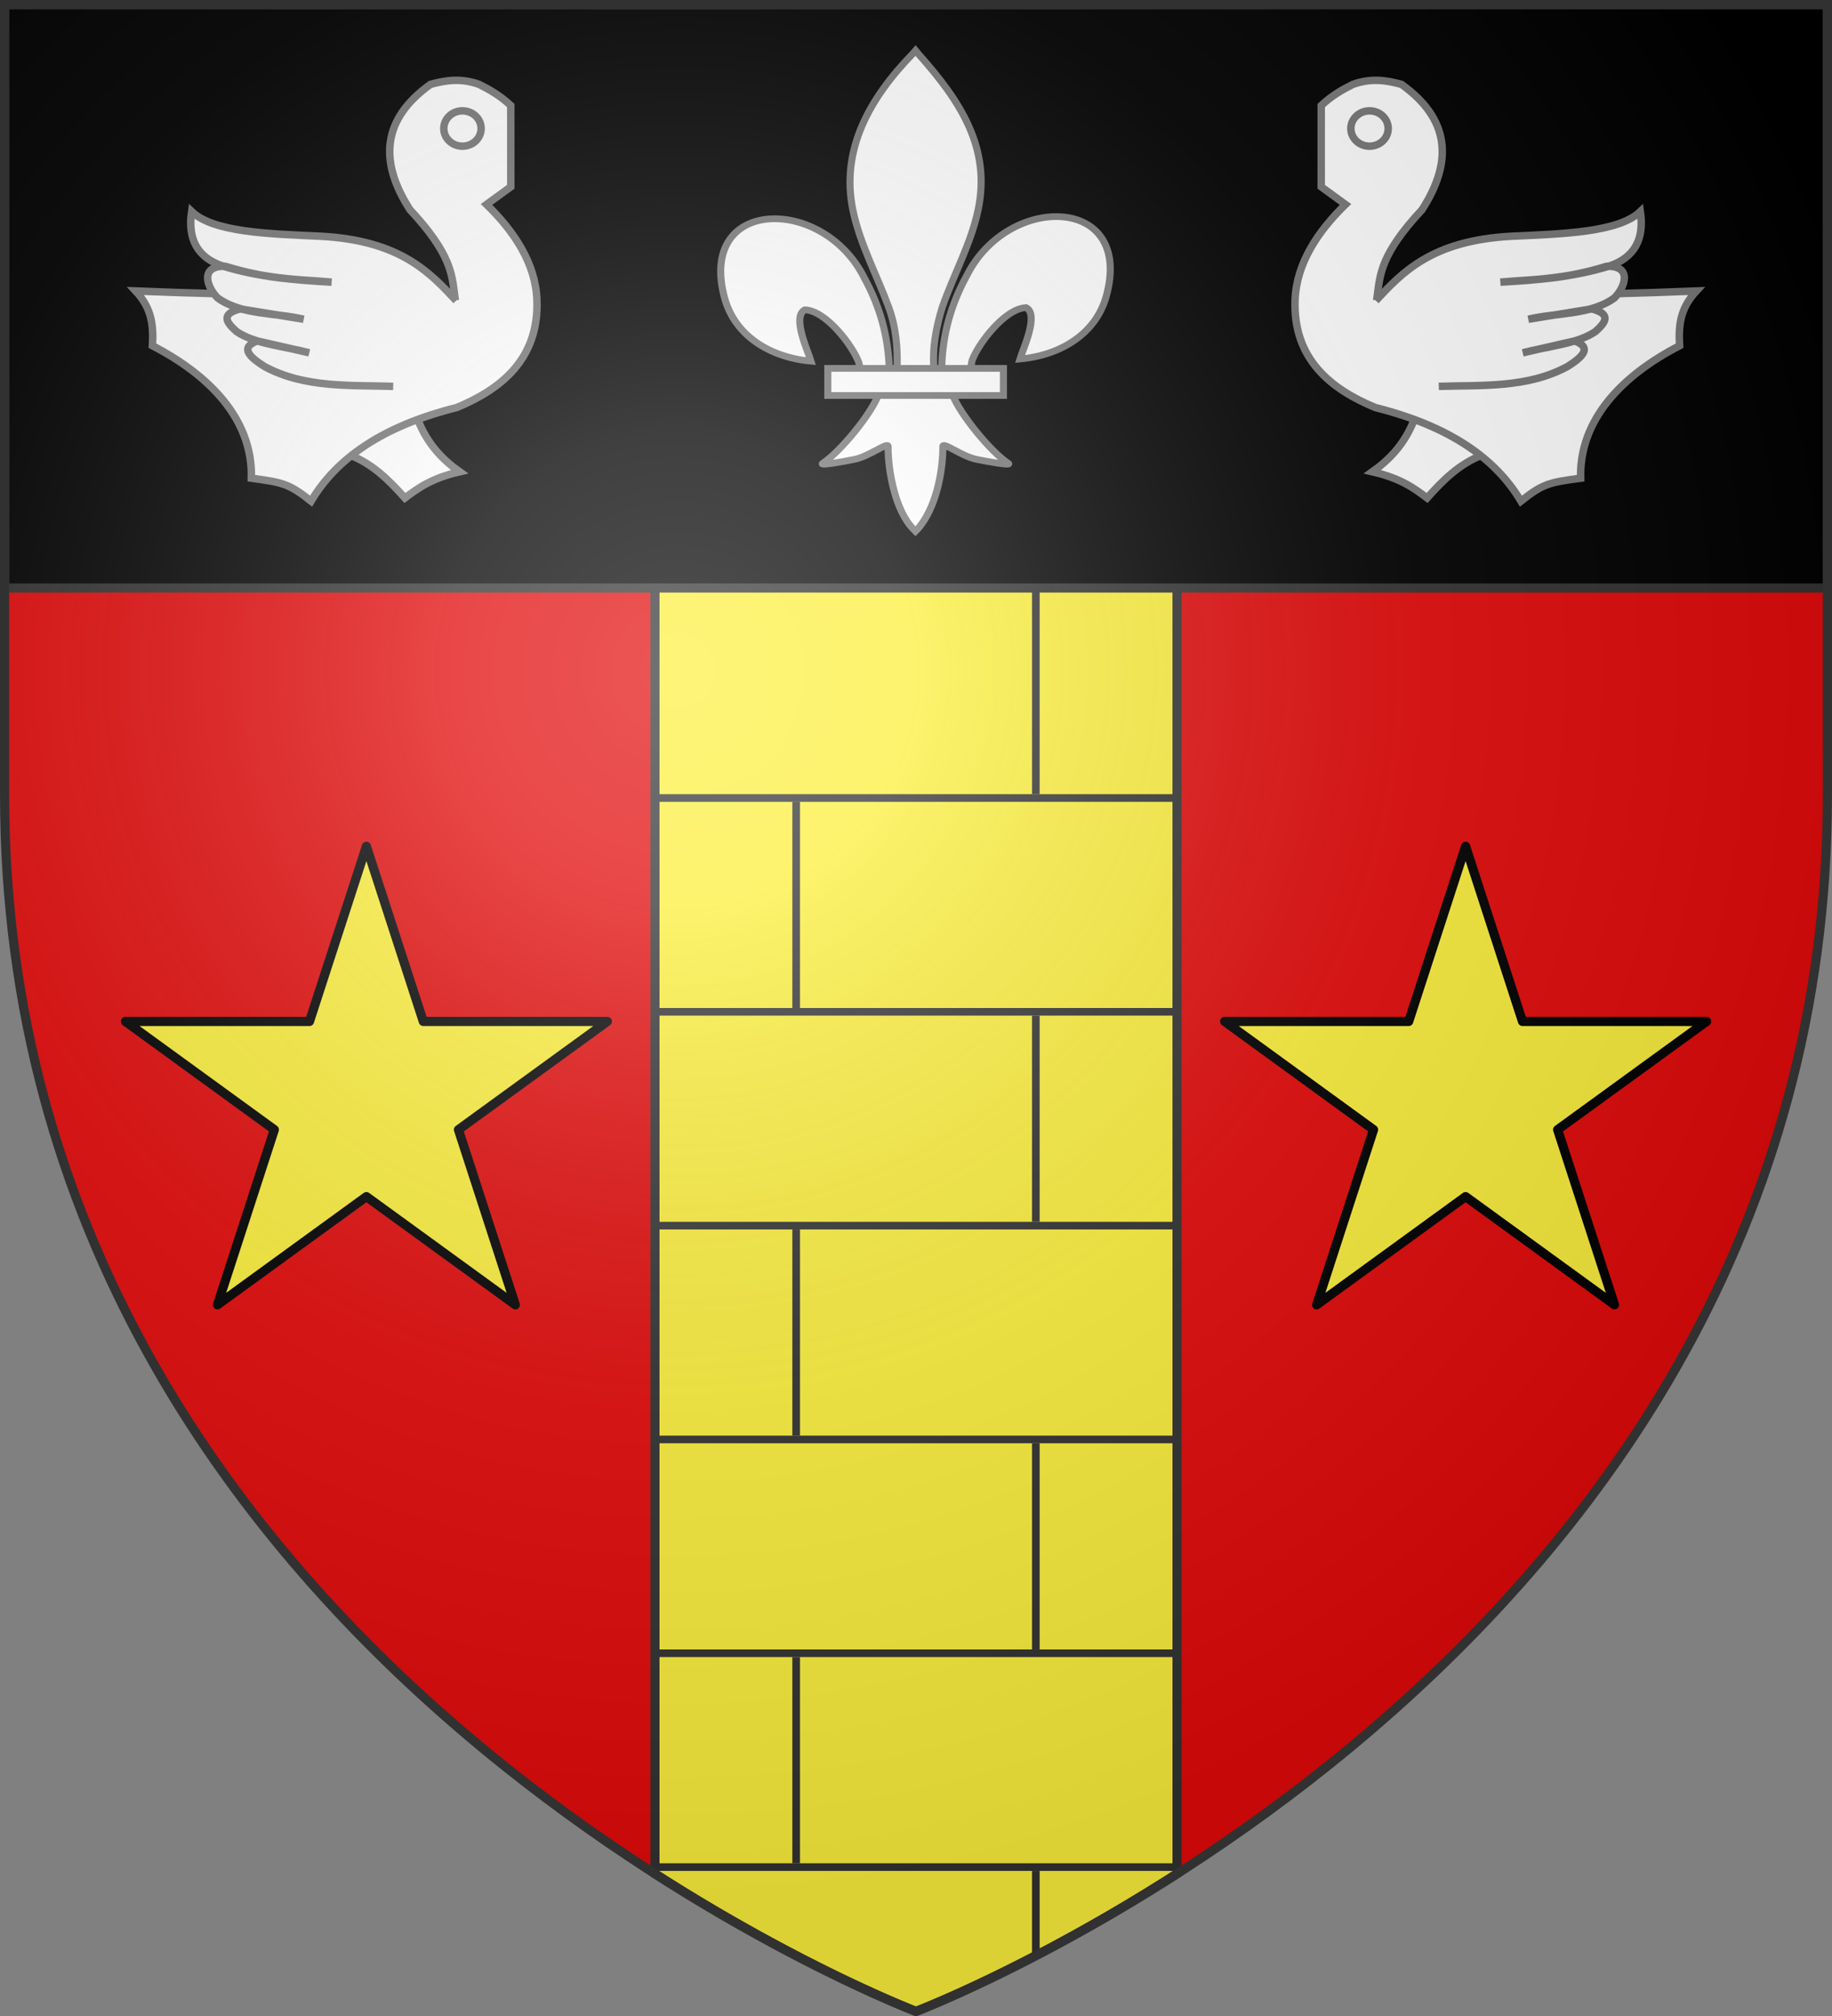
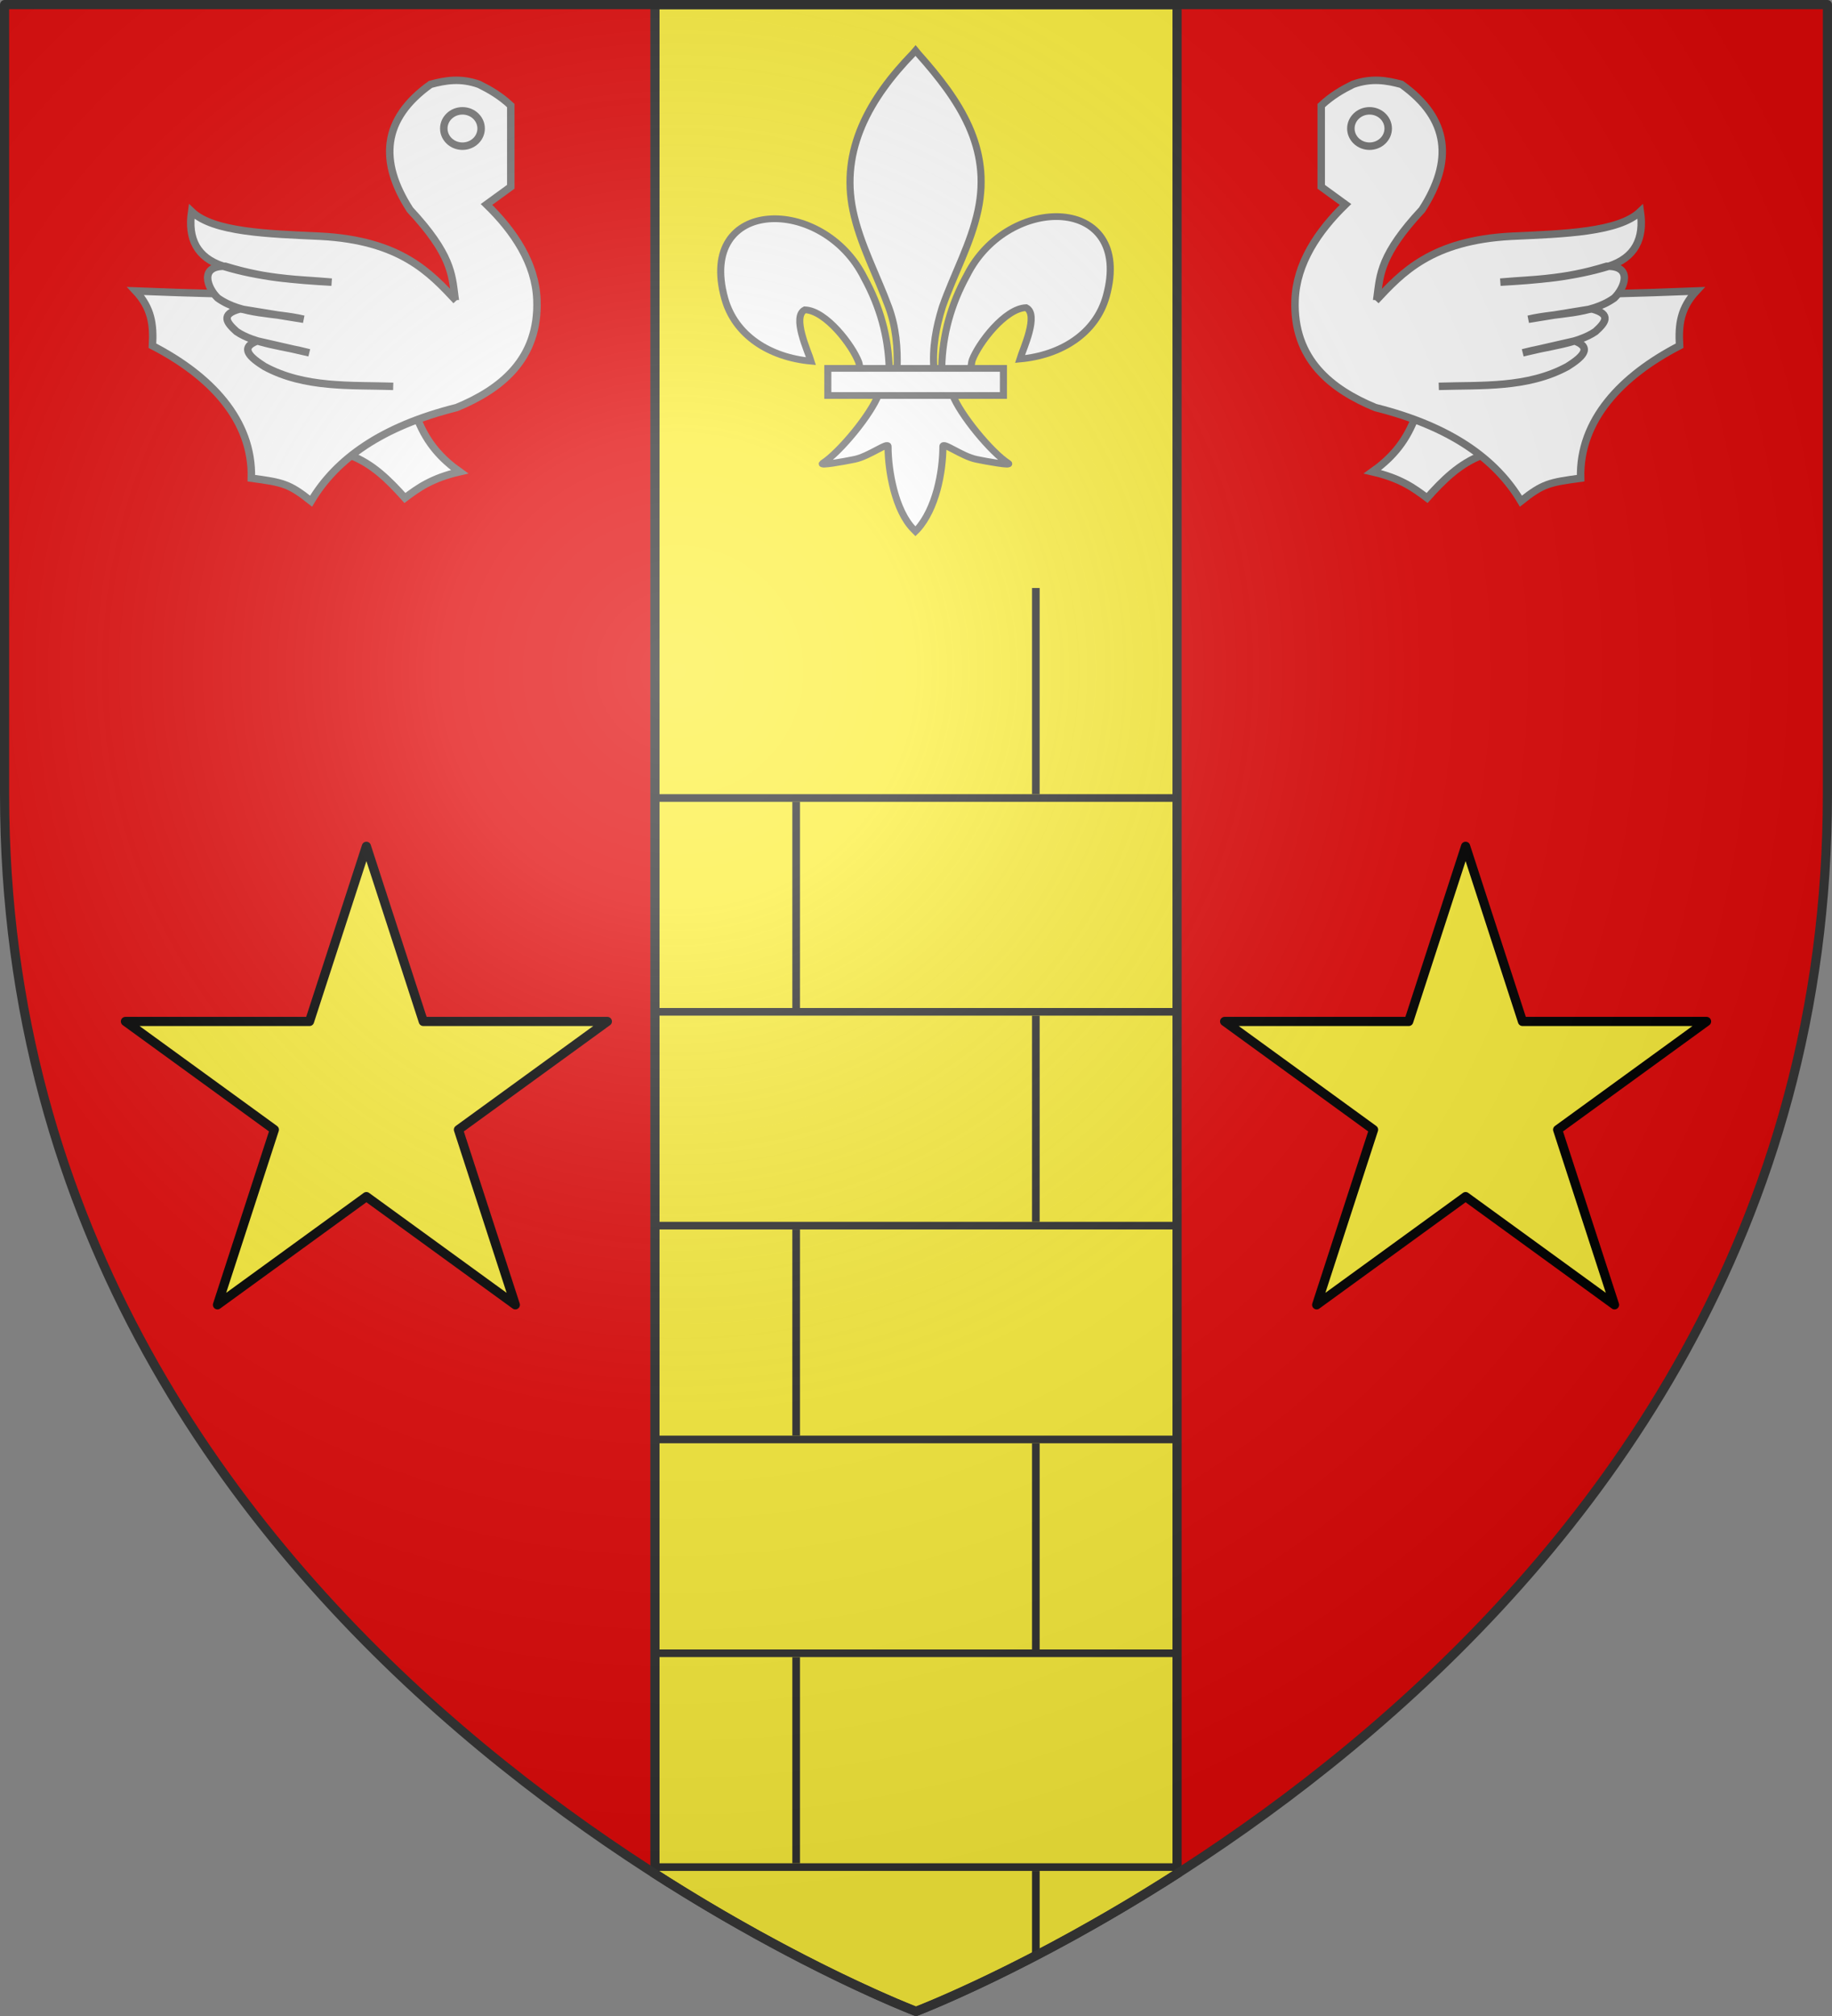
<svg xmlns="http://www.w3.org/2000/svg" xmlns:ns1="http://sodipodi.sourceforge.net/DTD/sodipodi-0.dtd" xmlns:ns2="http://www.inkscape.org/namespaces/inkscape" xmlns:xlink="http://www.w3.org/1999/xlink" height="660" width="600" version="1.0" id="svg2" ns1:version="0.32" ns2:version="0.46" ns1:docname="Blason_Dom-le-Mesnil-A.svg" ns1:docbase="D:\Mes documents\Renaud-Notre Lapin" ns2:export-filename="/Users/olivier/Desktop/Blason Rouge/Blason_Vide_3D.png" ns2:export-xdpi="144" ns2:export-ydpi="144" ns2:output_extension="org.inkscape.output.svg.inkscape">
  <rect width="100%" height="100%" fill="#808080" stroke="none" />
  <ns1:namedview ns2:window-height="977" ns2:window-width="1280" ns2:pageshadow="2" ns2:pageopacity="0.0" guidetolerance="10.0" gridtolerance="10.0" objecttolerance="10.0" borderopacity="1.0" bordercolor="#666666" pagecolor="#ffffff" id="base" showgrid="false" height="660px" ns2:zoom="1.1863631" ns2:cx="299.99999" ns2:cy="330.00014" ns2:window-x="0" ns2:window-y="20" ns2:current-layer="layer4" ns2:object-nodes="true" />
  <desc id="desc4">Flag of Canton of Valais (Wallis)</desc>
  <defs id="defs6">
    <linearGradient id="linearGradient2893">
      <stop style="stop-color:white;stop-opacity:0.314;" offset="0" id="stop2895" />
      <stop id="stop2897" offset="0.19" style="stop-color:white;stop-opacity:0.251;" />
      <stop style="stop-color:#6b6b6b;stop-opacity:0.125;" offset="0.6" id="stop2901" />
      <stop style="stop-color:black;stop-opacity:0.125;" offset="1" id="stop2899" />
    </linearGradient>
    <radialGradient ns2:collect="always" xlink:href="#linearGradient2893" id="radialGradient3163" gradientUnits="userSpaceOnUse" gradientTransform="matrix(1.353,0,0,1.349,-77.629,-85.747)" cx="221.445" cy="226.331" fx="221.445" fy="226.331" r="300" />
    <g id="f">
      <rect id="rect1964" style="fill:#28166f" y="-30" x="-50" height="60" width="100" />
      <g id="g1966" style="fill:#ffffff" transform="translate(0,-20)">
        <path id="path1968" d="M -1.212,27.818 C -1.212,22.175 -2.091,20.471 -4.542,13.98 C -5.709,10.888 -5.024,7.103 -2.858,3.601 C -2.082,2.346 -1.114,1.214 0,0 C 1.114,1.214 2.082,2.346 2.858,3.601 C 5.024,7.103 5.709,10.888 4.542,13.98 C 2.091,20.471 1.212,22.175 1.212,27.818 L -1.212,27.818 z" />
        <path id="rwi" d="M 2.922,27.672 C 2.922,21.721 5.239,17.829 8.501,16.66 C 9.949,16.141 11.808,16.387 13.519,18.107 C 15.638,20.236 16.255,26.1 10.036,27.228 C 10.694,26.272 10.655,24.147 9.322,23.441 C 8.331,22.916 7.209,23.188 6.646,23.564 C 5.822,24.116 4.917,25.67 4.967,27.672 L 2.922,27.672 z" />
        <path id="path1971" d="M 1.777,30.183 C 1.79,32.191 2.795,33.518 4.516,34.257 C 4.295,34.955 3.257,36.378 1.831,36.281 C 1.55,37.787 1.282,38.632 0,40 C -1.282,38.632 -1.55,37.787 -1.831,36.281 C -3.257,36.378 -4.295,34.955 -4.516,34.257 C -2.795,33.518 -1.79,32.191 -1.777,30.183 L 1.777,30.183 z" />
        <use xlink:href="#rwi" height="400" width="800" y="0" x="0" id="use1973" transform="scale(-1,1)" />
        <rect id="rect1975" y="27.331" x="-7.923" height="3.218" width="15.846" />
      </g>
    </g>
    <g id="s">
      <g id="c">
        <path id="t" d="M 0,0 L 0,1 L 0.5,1 L 0,0 z" transform="matrix(0.951,0.309,-0.309,0.951,0,-1)" />
        <use xlink:href="#t" transform="scale(-1,1)" id="use2144" x="0" y="0" width="810" height="540" />
      </g>
      <g id="a">
        <use xlink:href="#c" transform="matrix(0.309,0.951,-0.951,0.309,0,0)" id="use2147" x="0" y="0" width="810" height="540" />
        <use xlink:href="#c" transform="matrix(-0.809,0.588,-0.588,-0.809,0,0)" id="use2149" x="0" y="0" width="810" height="540" />
      </g>
      <use xlink:href="#a" transform="scale(-1,1)" id="use2151" x="0" y="0" width="810" height="540" />
    </g>
    <g id="s-4">
      <g id="c-6">
        <path transform="matrix(0.951,0.309,-0.309,0.951,0,-1)" d="M 0,0 L 0,1 L 0.5,1 L 0,0 z" id="t-0" />
        <use height="540" width="810" y="0" x="0" id="use2144-7" transform="scale(-1,1)" xlink:href="#t-0" />
      </g>
      <g id="a-1">
        <use height="540" width="810" y="0" x="0" id="use2147-7" transform="matrix(0.309,0.951,-0.951,0.309,0,0)" xlink:href="#c-6" />
        <use height="540" width="810" y="0" x="0" id="use2149-7" transform="matrix(-0.809,0.588,-0.588,-0.809,0,0)" xlink:href="#c-6" />
      </g>
      <use height="540" width="810" y="0" x="0" id="use2151-7" transform="scale(-1,1)" xlink:href="#a-1" />
    </g>
    <pattern id="pattern4124" patternTransform="translate(-328.318,-112.593)" height="199.71" width="178.168" patternUnits="userSpaceOnUse">
      <g id="g4119" transform="matrix(0.806,0,0,0.77,264.813,86.782)">
        <path ns2:tile-y0="-111.58328" ns2:tile-x0="-325.61408" ns2:tile-h="127.72503" ns2:tile-w="108.61065" ns2:tile-cy="-47.720769" ns2:tile-cx="-271.30875" d="M -267.374,-6.853 L -272.223,16.977 L -277.071,-6.853 L -277.071,-26.381 L -277.071,-51.594 L -302.284,-51.594 L -302.284,-37.048 L -311.982,-37.048 L -311.982,-51.594 L -326.528,-51.594 L -326.528,-61.291 L -311.982,-61.291 L -311.982,-75.837 L -302.284,-75.837 L -302.284,-61.291 L -277.071,-61.291 L -277.071,-86.504 L -291.617,-86.504 L -291.617,-96.202 L -277.071,-96.202 L -277.071,-110.748 L -267.374,-110.748 L -267.374,-96.202 L -252.828,-96.202 L -252.828,-86.504 L -267.374,-86.504 L -267.374,-61.291 L -242.161,-61.291 L -242.161,-75.837 L -232.463,-75.837 L -232.463,-61.291 L -217.917,-61.291 L -217.917,-51.594 L -232.463,-51.594 L -232.463,-37.048 L -242.161,-37.048 L -242.161,-51.594 L -267.374,-51.594 L -267.374,-26.381 L -267.374,-6.853 z" id="path4262" ns1:nodetypes="cccccccccccccccccccccccccccccccccccccccc" style="fill:#fcef3c;fill-opacity:1;stroke:#000000;stroke-width:3.807;stroke-miterlimit:4;stroke-dasharray:none;stroke-opacity:1;display:inline" />
        <use id="use2607" xlink:href="#path4262" ns2:tiled-clone-of="#path4262" y="0" x="0" width="601.465" height="658.974" />
        <use id="use2613" transform="translate(108.611,127.725)" xlink:href="#path4262" ns2:tiled-clone-of="#path4262" y="0" x="0" width="601.465" height="658.974" />
      </g>
    </pattern>
    <g id="s-9">
      <g id="c-3">
        <path id="t-4" d="M 0,0 L 0,1 L 0.5,1 L 0,0 z" transform="matrix(0.951,0.309,-0.309,0.951,0,-1)" />
        <use xlink:href="#t-4" transform="scale(-1,1)" id="use2144-4" x="0" y="0" width="810" height="540" />
      </g>
      <g id="a-6">
        <use xlink:href="#c-3" transform="matrix(0.309,0.951,-0.951,0.309,0,0)" id="use2147-0" x="0" y="0" width="810" height="540" />
        <use xlink:href="#c-3" transform="matrix(-0.809,0.588,-0.588,-0.809,0,0)" id="use2149-6" x="0" y="0" width="810" height="540" />
      </g>
      <use xlink:href="#a-6" transform="scale(-1,1)" id="use2151-6" x="0" y="0" width="810" height="540" />
    </g>
    <g id="f-0">
      <rect width="100" height="60" x="-50" y="-30" style="fill:#28166f" id="rect1964-9" />
      <g transform="translate(0,-20)" style="fill:#ffffff" id="g1966-0">
-         <path d="M -1.212,27.818 C -1.212,22.175 -2.091,20.471 -4.542,13.98 C -5.709,10.888 -5.024,7.103 -2.858,3.601 C -2.082,2.346 -1.114,1.214 0,0 C 1.114,1.214 2.082,2.346 2.858,3.601 C 5.024,7.103 5.709,10.888 4.542,13.98 C 2.091,20.471 1.212,22.175 1.212,27.818 L -1.212,27.818 z" id="path1968-0" />
        <path d="M 2.922,27.672 C 2.922,21.721 5.239,17.829 8.501,16.66 C 9.949,16.141 11.808,16.387 13.519,18.107 C 15.638,20.236 16.255,26.1 10.036,27.228 C 10.694,26.272 10.655,24.147 9.322,23.441 C 8.331,22.916 7.209,23.188 6.646,23.564 C 5.822,24.116 4.917,25.67 4.967,27.672 L 2.922,27.672 z" id="rwi-6" />
        <path d="M 1.777,30.183 C 1.79,32.191 2.795,33.518 4.516,34.257 C 4.295,34.955 3.257,36.378 1.831,36.281 C 1.55,37.787 1.282,38.632 0,40 C -1.282,38.632 -1.55,37.787 -1.831,36.281 C -3.257,36.378 -4.295,34.955 -4.516,34.257 C -2.795,33.518 -1.79,32.191 -1.777,30.183 L 1.777,30.183 z" id="path1971-1" />
        <use transform="scale(-1,1)" id="use1973-3" x="0" y="0" width="800" height="400" xlink:href="#rwi-6" />
        <rect width="15.846" height="3.218" x="-7.923" y="27.331" id="rect1975-8" />
      </g>
    </g>
    <g id="s-4-8">
      <g id="c-6-6">
        <path id="t-0-0" d="M 0,0 L 0,1 L 0.5,1 L 0,0 z" transform="matrix(0.951,0.309,-0.309,0.951,0,-1)" />
        <use xlink:href="#t-0-0" transform="scale(-1,1)" id="use2144-7-2" x="0" y="0" width="810" height="540" />
      </g>
      <g id="a-1-4">
        <use xlink:href="#c-6-6" transform="matrix(0.309,0.951,-0.951,0.309,0,0)" id="use2147-7-8" x="0" y="0" width="810" height="540" />
        <use xlink:href="#c-6-6" transform="matrix(-0.809,0.588,-0.588,-0.809,0,0)" id="use2149-7-6" x="0" y="0" width="810" height="540" />
      </g>
      <use xlink:href="#a-1-4" transform="scale(-1,1)" id="use2151-7-5" x="0" y="0" width="810" height="540" />
    </g>
    <g id="s-5">
      <g id="c-1">
        <path id="t-7" d="M 0,0 L 0,1 L 0.5,1 L 0,0 z" transform="matrix(0.951,0.309,-0.309,0.951,0,-1)" />
        <use xlink:href="#t-7" transform="scale(-1,1)" id="use2144-1" x="0" y="0" width="810" height="540" />
      </g>
      <g id="g14389">
        <use xlink:href="#c-1" transform="matrix(0.309,0.951,-0.951,0.309,0,0)" id="use2147-5" x="0" y="0" width="810" height="540" />
        <use xlink:href="#c-1" transform="matrix(-0.809,0.588,-0.588,-0.809,0,0)" id="use2149-2" x="0" y="0" width="810" height="540" />
      </g>
      <use xlink:href="#a-1" transform="scale(-1,1)" id="use14393" x="0" y="0" width="810" height="540" />
    </g>
  </defs>
  <g ns2:groupmode="layer" id="layer3" ns2:label="Fond écu" style="display:inline" transform="translate(0,1.0141142e-6)">
    <g id="g3714" transform="translate(212.95,-619.159)" />
    <g id="layer9" ns2:label="Fond d'écu" transform="translate(212.95,-619.159)">
      <g transform="matrix(2,0,0,2,-732.892,-1853.188)" ns2:label="Meubles" id="g2807" />
      <g transform="matrix(2,0,0,2,1696.976,-413.55)" ns2:label="Meubles" id="g4626" />
      <g id="g5271" ns2:label="Meubles" transform="matrix(2,0,0,2,-732.892,-453.188)" />
      <g id="g5273" ns2:label="Reflet final" transform="matrix(2,0,0,2,-732.892,-453.188)" />
      <g id="g5275" ns2:label="Contour final" transform="matrix(2,0,0,2,-732.892,-453.188)" />
    </g>
    <g id="layer6" ns2:label="Reflet final" transform="translate(212.95,-619.159)" />
    <g id="layer5" ns2:label="Contour final" transform="translate(212.95,-619.159)" />
    <path ns1:nodetypes="csccsc" d="M 300,658.5 C 300,658.5 598.5,545.145 598.5,260 L 598.5,1.5 L 1.5,1.5 L 1.5,260 C 1.5,545.145 300,658.5 300,658.5 z" style="fill:#e20909;fill-opacity:1;fill-rule:evenodd;stroke:none;stroke-width:3;stroke-linecap:round;stroke-linejoin:round;stroke-opacity:1" id="path3249" />
    <path style="opacity:1;fill:#fcef3c;fill-opacity:1;stroke:#313131;stroke-width:3;stroke-linecap:butt;stroke-linejoin:miter;stroke-miterlimit:4;stroke-dasharray:none;stroke-opacity:1" d="M 214.5 1.5 L 214.5 613.438 C 262.709 644.329 300 658.5 300 658.5 C 300 658.5 337.291 644.329 385.5 613.438 L 385.5 1.5 L 214.5 1.5 z " transform="translate(0,-1.0141142e-6)" id="rect3357" />
-     <path style="fill:#000000;fill-opacity:1;stroke:#313131;stroke-width:3;stroke-linecap:butt;stroke-linejoin:miter;stroke-miterlimit:4;stroke-opacity:1" d="M 1.5,1.5 L 598.5,1.5 L 598.5,192.5 L 1.5,192.5 L 1.5,1.5 z" id="rect3348" />
    <g transform="translate(212.95,-1319.159)" id="g3403" />
    <g transform="translate(212.95,-1319.159)" ns2:label="Fond d'écu" id="g3405">
      <g id="g3407" ns2:label="Meubles" transform="matrix(2,0,0,2,-732.892,-1853.188)" />
      <g id="g3409" ns2:label="Meubles" transform="matrix(2,0,0,2,1696.976,-413.55)" />
      <g transform="matrix(2,0,0,2,-732.892,-453.188)" ns2:label="Meubles" id="g3411" />
      <g transform="matrix(2,0,0,2,-732.892,-453.188)" ns2:label="Reflet final" id="g3413" />
      <g transform="matrix(2,0,0,2,-732.892,-453.188)" ns2:label="Contour final" id="g3415" />
    </g>
    <g transform="translate(212.95,-1319.159)" ns2:label="Reflet final" id="g3417" />
    <g transform="translate(212.95,-1319.159)" ns2:label="Contour final" id="g3419" />
    <g id="g3445" ns2:label="Meubles" transform="translate(0,-700)">
      <g transform="translate(-247.382,200.898)" id="g3447" />
      <g transform="translate(-247.382,200.898)" ns2:label="Fond d'écu" id="g3449">
        <g id="g3451" ns2:label="Meubles" transform="matrix(2,0,0,2,-732.892,-1853.188)" />
        <g id="g3453" ns2:label="Meubles" transform="matrix(2,0,0,2,1696.976,-413.55)" />
        <g transform="matrix(2,0,0,2,-732.892,-453.188)" ns2:label="Meubles" id="g3455" />
        <g transform="matrix(2,0,0,2,-732.892,-453.188)" ns2:label="Reflet final" id="g3457" />
        <g transform="matrix(2,0,0,2,-732.892,-453.188)" ns2:label="Contour final" id="g3459" />
      </g>
      <g transform="translate(-247.382,200.898)" ns2:label="Reflet final" id="g3461" />
      <g transform="translate(-247.382,200.898)" ns2:label="Contour final" id="g3463" />
      <g transform="translate(890.629,188.607)" ns2:label="Meubles" id="g3465" />
      <g transform="translate(2105.563,908.426)" ns2:label="Meubles" id="g3467" />
      <g id="g3469" ns2:label="Meubles" transform="translate(1520.792,892.423)" />
      <g id="g3471" ns2:label="Calque 1" transform="translate(895.317,580.155)" />
      <g transform="translate(590.318,631.997)" id="g3473" ns2:label="Calque 1">
        <g transform="matrix(0.501,0,0,0.501,19.979,-42.364)" ns2:label="Calque 1" id="g3475" />
      </g>
    </g>
    <g id="g10279" ns2:label="Meubles" transform="translate(-700,2.3923248e-5)" />
    <g transform="translate(912.95,-619.159)" id="g11042" />
    <g transform="translate(912.95,-619.159)" ns2:label="Fond d'écu" id="g11044">
      <g id="g11046" ns2:label="Meubles" transform="matrix(2,0,0,2,-732.892,-1853.188)" />
      <g id="g11048" ns2:label="Meubles" transform="matrix(2,0,0,2,1696.976,-413.55)" />
      <g transform="matrix(2,0,0,2,-732.892,-453.188)" ns2:label="Meubles" id="g11050" />
      <g transform="matrix(2,0,0,2,-732.892,-453.188)" ns2:label="Reflet final" id="g11052" />
      <g transform="matrix(2,0,0,2,-732.892,-453.188)" ns2:label="Contour final" id="g11054" />
    </g>
    <g transform="translate(912.95,-619.159)" ns2:label="Reflet final" id="g11056" />
    <g transform="translate(912.95,-619.159)" ns2:label="Contour final" id="g11058" />
    <g id="g11067" transform="translate(912.95,-1319.158)" />
    <g id="g11069" ns2:label="Fond d'écu" transform="translate(912.95,-1319.158)">
      <g transform="matrix(2,0,0,2,-732.892,-1853.188)" ns2:label="Meubles" id="g11071" />
      <g transform="matrix(2,0,0,2,1696.976,-413.55)" ns2:label="Meubles" id="g11073" />
      <g id="g11075" ns2:label="Meubles" transform="matrix(2,0,0,2,-732.892,-453.188)" />
      <g id="g11077" ns2:label="Reflet final" transform="matrix(2,0,0,2,-732.892,-453.188)" />
      <g id="g11079" ns2:label="Contour final" transform="matrix(2,0,0,2,-732.892,-453.188)" />
    </g>
    <g id="g11081" ns2:label="Reflet final" transform="translate(912.95,-1319.158)" />
    <g id="g11083" ns2:label="Contour final" transform="translate(912.95,-1319.158)" />
    <g transform="translate(700,-699.999)" ns2:label="Meubles" id="g11085">
      <g id="g11087" transform="translate(-247.382,200.898)" />
      <g id="g11089" ns2:label="Fond d'écu" transform="translate(-247.382,200.898)">
        <g transform="matrix(2,0,0,2,-732.892,-1853.188)" ns2:label="Meubles" id="g11091" />
        <g transform="matrix(2,0,0,2,1696.976,-413.55)" ns2:label="Meubles" id="g11093" />
        <g id="g11095" ns2:label="Meubles" transform="matrix(2,0,0,2,-732.892,-453.188)" />
        <g id="g11097" ns2:label="Reflet final" transform="matrix(2,0,0,2,-732.892,-453.188)" />
        <g id="g11099" ns2:label="Contour final" transform="matrix(2,0,0,2,-732.892,-453.188)" />
      </g>
      <g id="g11101" ns2:label="Reflet final" transform="translate(-247.382,200.898)" />
      <g id="g11103" ns2:label="Contour final" transform="translate(-247.382,200.898)" />
      <g id="g11105" ns2:label="Meubles" transform="translate(890.629,188.607)" />
      <g id="g11107" ns2:label="Meubles" transform="translate(2105.563,908.426)" />
      <g transform="translate(1520.792,892.423)" ns2:label="Meubles" id="g11109" />
      <g transform="translate(895.317,580.155)" ns2:label="Calque 1" id="g11111" />
      <g ns2:label="Calque 1" id="g11113" transform="translate(590.318,631.997)">
        <g id="g11115" ns2:label="Calque 1" transform="matrix(0.501,0,0,0.501,19.979,-42.364)" />
      </g>
    </g>
    <g transform="matrix(1.455,0,0,1.378,-239.068,-419.59)" id="g3371" ns2:label="Calque 1" />
    <g transform="translate(-53.995,-4.278)" ns2:label="Meubles" id="g12552" />
    <g id="g11121" transform="translate(452.618,200.898)" />
    <g id="g11123" ns2:label="Fond d'écu" transform="translate(452.618,200.898)">
      <g transform="matrix(2,0,0,2,-732.892,-1853.188)" ns2:label="Meubles" id="g11125" />
      <g transform="matrix(2,0,0,2,1696.976,-413.55)" ns2:label="Meubles" id="g11127" />
      <g id="g11129" ns2:label="Meubles" transform="matrix(2,0,0,2,-732.892,-453.188)" />
      <g id="g11131" ns2:label="Reflet final" transform="matrix(2,0,0,2,-732.892,-453.188)" />
      <g id="g11133" ns2:label="Contour final" transform="matrix(2,0,0,2,-732.892,-453.188)" />
    </g>
    <g id="g11135" ns2:label="Reflet final" transform="translate(452.618,200.898)" />
    <g id="g11137" ns2:label="Contour final" transform="translate(452.618,200.898)" />
    <g id="g11139" ns2:label="Meubles" transform="translate(1590.629,188.607)" />
    <g id="g11141" ns2:label="Meubles" transform="translate(2805.563,908.426)" />
    <g transform="translate(2220.792,892.423)" ns2:label="Meubles" id="g11143" />
    <g transform="translate(1595.317,580.156)" ns2:label="Calque 1" id="g11145" />
    <g ns2:label="Calque 1" id="g11147" transform="translate(1290.318,631.997)">
      <g id="g11149" ns2:label="Calque 1" transform="matrix(0.501,0,0,0.501,19.979,-42.364)" />
    </g>
    <path style="opacity:1;fill:#313131;fill-opacity:1;stroke:none;stroke-width:2.5;stroke-linecap:butt;stroke-linejoin:round;stroke-miterlimit:4;stroke-dasharray:none;stroke-opacity:1" d="M 340.5,192.5 L 338,192.5 L 338,260 L 340.5,260 L 340.5,192.5 z" id="path3308" />
    <path id="path3314" d="M 214.5,260 L 214.5,262.5 L 385.5,262.5 L 385.5,260 L 214.5,260 z" style="opacity:1;fill:#313131;fill-opacity:1;stroke:none;stroke-width:2.5;stroke-linecap:butt;stroke-linejoin:round;stroke-miterlimit:4;stroke-dasharray:none;stroke-opacity:1" />
    <use x="0" y="0" xlink:href="#path3314" id="use3316" transform="translate(0,70)" width="600" height="660" />
    <use x="0" y="0" xlink:href="#use3316" id="use3318" transform="translate(0,70)" width="600" height="660" />
    <use x="0" y="0" xlink:href="#use3318" id="use3320" transform="translate(0,70)" width="600" height="660" />
    <use x="0" y="0" xlink:href="#use3320" id="use3322" transform="translate(0,70)" width="600" height="660" />
    <use x="0" y="0" xlink:href="#use3322" id="use3324" transform="translate(0,70)" width="600" height="660" />
    <path id="path3326" d="M 262,262.5 L 259.5,262.5 L 259.5,330 L 262,330 L 262,262.5 z" style="opacity:1;fill:#313131;fill-opacity:1;stroke:none;stroke-width:2.5;stroke-linecap:butt;stroke-linejoin:round;stroke-miterlimit:4;stroke-dasharray:none;stroke-opacity:1" />
    <use x="0" y="0" xlink:href="#path3308" id="use3328" transform="translate(0,140)" width="600" height="660" />
    <use x="0" y="0" xlink:href="#path3326" id="use3330" transform="translate(0,140)" width="600" height="660" />
    <use x="0" y="0" xlink:href="#use3328" id="use3332" transform="translate(0,140)" width="600" height="660" />
    <use x="0" y="0" xlink:href="#use3330" id="use3334" transform="translate(0,140)" width="600" height="660" />
    <path id="path3336" d="M 340.5,612.5 L 338,612.5 L 338,640 L 340.5,640 L 340.5,612.5 z" style="opacity:1;fill:#313131;fill-opacity:1;stroke:none;stroke-width:2.5;stroke-linecap:butt;stroke-linejoin:round;stroke-miterlimit:4;stroke-dasharray:none;stroke-opacity:1" ns1:nodetypes="ccccc" />
  </g>
  <g ns2:groupmode="layer" id="layer4" ns2:label="Meubles" transform="translate(0,1.0141142e-6)">
    <g transform="translate(-247.382,200.898)" id="g3714-4" />
    <g transform="translate(-247.382,200.898)" ns2:label="Fond d'écu" id="layer9-9">
      <g id="g2807-6" ns2:label="Meubles" transform="matrix(2,0,0,2,-732.892,-1853.188)" />
      <g id="g4626-3" ns2:label="Meubles" transform="matrix(2,0,0,2,1696.976,-413.55)" />
      <g transform="matrix(2,0,0,2,-732.892,-453.188)" ns2:label="Meubles" id="g5271-7" />
      <g transform="matrix(2,0,0,2,-732.892,-453.188)" ns2:label="Reflet final" id="g5273-8" />
      <g transform="matrix(2,0,0,2,-732.892,-453.188)" ns2:label="Contour final" id="g5275-8" />
    </g>
    <g transform="translate(-247.382,200.898)" ns2:label="Reflet final" id="layer6-2" />
    <g transform="translate(-247.382,200.898)" ns2:label="Contour final" id="layer5-9" />
    <g transform="translate(890.629,188.607)" ns2:label="Meubles" id="g26149" />
    <g transform="translate(2105.563,908.426)" ns2:label="Meubles" id="g26153" />
    <g id="g26155" ns2:label="Meubles" transform="translate(1520.792,892.423)" />
    <g id="g4945" ns2:label="Calque 1" transform="translate(895.317,580.155)" />
    <g transform="translate(590.318,631.997)" id="layer1-9" ns2:label="Calque 1">
      <g transform="matrix(0.501,0,0,0.501,19.979,-42.364)" ns2:label="Calque 1" id="g5327" />
    </g>
    <g style="display:inline" id="g11980" transform="translate(246.384,129.855)">
      <g transform="translate(-66.385,-51.237)" style="display:inline" ns2:label="Fond écu" id="g11982">
        <g transform="translate(212.95,-619.159)" id="g11984" />
        <g transform="translate(212.95,-619.159)" ns2:label="Fond d'écu" id="g11986">
          <g id="g11988" ns2:label="Meubles" transform="matrix(2,0,0,2,-732.892,-1853.188)" />
          <g id="g11990" ns2:label="Meubles" transform="matrix(2,0,0,2,1696.976,-413.55)" />
          <g transform="matrix(2,0,0,2,-732.892,-453.188)" ns2:label="Meubles" id="g11992" />
          <g transform="matrix(2,0,0,2,-732.892,-453.188)" ns2:label="Reflet final" id="g11994" />
          <g transform="matrix(2,0,0,2,-732.892,-453.188)" ns2:label="Contour final" id="g11996" />
        </g>
        <g transform="translate(212.95,-619.159)" ns2:label="Reflet final" id="g11998" />
        <g transform="translate(212.95,-619.159)" ns2:label="Contour final" id="g12000" />
        <g transform="translate(700,-2.8023842e-4)" ns2:label="Meubles" id="g2721" />
        <path id="rect2477" d="M 300,198.441 L 281.369,255.784 L 221.081,255.784 L 269.856,291.216 L 251.225,348.559 L 300,313.127 L 348.775,348.559 L 330.144,291.216 L 378.919,255.784 L 318.631,255.784 L 300,198.441 z" style="opacity:1;fill:#fcef3c;fill-opacity:1;stroke:#000000;stroke-width:3;stroke-linecap:butt;stroke-linejoin:round;stroke-miterlimit:4;stroke-dasharray:none;stroke-opacity:1" />
      </g>
      <g transform="translate(-66.385,-51.237)" ns2:label="Meubles" id="g12004" />
      <g transform="translate(-66.385,-51.237)" ns2:label="Reflet final" id="g12006" />
      <g transform="translate(-66.385,-51.237)" ns2:label="Contour final" id="g12008" />
    </g>
    <use style="display:inline" x="0" y="0" xlink:href="#g11980" id="use12010" transform="translate(-360,0)" width="600" height="660" />
    <g style="display:inline" transform="matrix(1.158,0,0,1.103,825.446,15.6)" id="g13644">
      <path ns1:nodetypes="ccscscc" id="path13617" style="fill:#ffffff;fill-opacity:1;fill-rule:evenodd;stroke:#777777;stroke-width:2;stroke-linecap:butt;stroke-linejoin:miter;stroke-miterlimit:4;stroke-dasharray:none;stroke-opacity:1;display:inline" d="M -446.475,94.866 C -446.252,85.186 -443.857,76.188 -439.398,67.662 C -427.724,43.102 -392.067,43.688 -399.927,73.726 C -402.823,84.795 -412.663,91.3 -424.352,92.416 C -423.508,89.5 -418.867,79.189 -422.614,77.172 C -428.604,77.398 -436.042,87.751 -437.831,92.688 C -438.09,93.397 -438.017,94.216 -438.306,94.913" />
      <path ns1:nodetypes="ccscscc" id="path13619" style="fill:#ffffff;fill-opacity:1;fill-rule:evenodd;stroke:#777777;stroke-width:2;stroke-linecap:butt;stroke-linejoin:miter;stroke-miterlimit:4;stroke-dasharray:none;stroke-opacity:1" d="M -461.324,95.506 C -461.547,85.826 -463.942,76.828 -468.401,68.302 C -480.075,43.742 -515.732,44.328 -507.872,74.366 C -504.976,85.435 -495.136,91.94 -483.447,93.056 C -484.291,90.14 -488.932,79.829 -485.185,77.812 C -479.195,78.038 -471.757,88.391 -469.968,93.328 C -469.71,94.037 -469.782,94.856 -469.493,95.553" />
      <path ns1:nodetypes="csccccsccc" id="path13621" style="fill:#ffffff;fill-opacity:1;fill-rule:nonzero;stroke:#777777;stroke-width:2;stroke-linecap:butt;stroke-linejoin:miter;stroke-miterlimit:4;stroke-dasharray:none;stroke-opacity:1" d="M -454.59,1.717 C -466.889,14.975 -475.147,30.305 -471.587,48.284 C -469.623,58.204 -464.861,67.391 -461.504,76.947 C -459.404,82.942 -458.867,89.205 -459.116,95.506 L -448.681,95.506 C -449.181,89.158 -448.087,83.006 -446.294,76.947 C -443.095,67.331 -438.227,58.211 -436.211,48.284 C -432.441,29.725 -441.29,15.728 -453.154,1.776 L -453.879,0.851 L -454.59,1.717 z" />
      <path ns1:nodetypes="cssscccssscc" id="path13623" style="fill:#ffffff;fill-opacity:1;fill-rule:evenodd;stroke:#777777;stroke-width:2;stroke-linecap:butt;stroke-linejoin:miter;stroke-miterlimit:4;stroke-dasharray:none;stroke-opacity:1" d="M -464.321,102.855 C -466.503,108.969 -475.397,120.166 -480.122,123.358 C -481.347,124.185 -474.265,122.881 -471.093,122.186 C -466.934,121.274 -461.528,116.842 -461.655,118.406 C -461.667,125.569 -459.653,137.52 -454.404,143.011 L -453.907,143.54 L -453.393,143.011 C -448.147,136.891 -446.169,126.129 -446.142,118.406 C -446.269,116.842 -440.863,121.274 -436.704,122.186 C -433.533,122.881 -426.45,124.185 -427.676,123.358 C -432.4,120.166 -441.29,108.969 -443.471,102.855 L -464.321,102.855 z" />
      <rect id="rect13625" style="fill:#ffffff;fill-opacity:1;stroke:#777777;stroke-width:2;stroke-miterlimit:4;stroke-dasharray:none;stroke-opacity:1" y="95.195" x="-478.695" height="8.047" width="49.67" />
    </g>
    <g style="display:inline" id="g11391" transform="matrix(-0.902,0,0,0.902,380.749,9.285)">
-       <path id="path4610" style="fill:#ffffff;fill-opacity:1;fill-rule:evenodd;stroke:#777777;stroke-width:2.713;stroke-linecap:butt;stroke-linejoin:miter;stroke-miterlimit:4;stroke-dasharray:none;stroke-opacity:1" d="M 270.456,141.914 C 266.961,150.864 261.475,156.517 255.243,160.937 C 265.407,163.269 270.313,166.844 275.097,170.448 C 280.812,164.076 286.787,158.011 295.209,154.84 L 295.467,142.158 L 270.456,141.914 z" />
+       <path id="path4610" style="fill:#ffffff;fill-opacity:1;fill-rule:evenodd;stroke:#777777;stroke-width:2.713;stroke-linecap:butt;stroke-linejoin:miter;stroke-miterlimit:4;stroke-dasharray:none;stroke-opacity:1" d="M 270.456,141.914 C 266.961,150.864 261.475,156.517 255.243,160.937 C 265.407,163.269 270.313,166.844 275.097,170.448 C 280.812,164.076 286.787,158.011 295.209,154.84 L 295.467,142.158 z" />
      <path id="path1946" style="fill:#ffffff;fill-opacity:1;fill-rule:evenodd;stroke:#777777;stroke-width:2.713;stroke-linecap:butt;stroke-linejoin:miter;stroke-miterlimit:4;stroke-dasharray:none;stroke-opacity:1" d="M 236.653,28.019 C 240.493,24.422 244.333,22.233 248.173,20.327 C 254.892,17.928 260.432,18.875 265.793,20.327 C 283.306,32.832 284.64,48.206 273.248,65.836 C 258.198,81.997 258.008,89.374 256.983,97.244 C 293.559,97.25 330.935,97.004 372.868,95.321 C 367.144,101.481 366.314,107.391 366.769,115.191 C 345.708,126.063 330.29,142.167 330.851,163.265 C 319.442,164.813 317.168,165.233 309.165,171.597 C 300.048,156.252 283.482,144.43 256.306,137.626 C 240.488,131.087 226.341,120.229 227.165,98.526 C 227.669,85.265 235.484,73.616 245.463,63.913 L 236.653,57.504 L 236.653,28.019 z" />
      <path id="path1948" style="fill:#ffffff;fill-opacity:1;fill-rule:nonzero;stroke:#777777;stroke-width:2.713;stroke-linecap:butt;stroke-linejoin:miter;marker:none;marker-start:none;marker-mid:none;marker-end:none;stroke-miterlimit:4;stroke-dasharray:none;stroke-dashoffset:0;stroke-opacity:1;visibility:visible;display:inline;overflow:visible" d="M 260.976,36.351 C 260.979,39.893 257.944,42.766 254.199,42.766 C 250.454,42.766 247.419,39.893 247.422,36.351 C 247.419,32.809 250.454,29.936 254.199,29.936 C 257.944,29.936 260.979,32.809 260.976,36.351 z" />
      <path id="path3722" style="fill:#ffffff;fill-opacity:1;fill-rule:evenodd;stroke:#777777;stroke-width:2.713;stroke-linecap:butt;stroke-linejoin:miter;stroke-miterlimit:4;stroke-dasharray:none;stroke-opacity:1" d="M 256.488,98.845 C 265.964,88.706 276.708,76.963 305.777,75.451 C 324.978,74.571 344.693,73.992 352.537,66.477 C 354.005,76.395 350.548,83.257 341.017,86.348 C 328.129,90.294 314.937,91.373 301.711,92.116 C 313.645,91.02 323.92,91.382 340.339,86.348 C 349.888,86.091 346.89,94.189 343.05,97.885 C 334.175,104.178 322.303,103.101 311.876,105.577 L 334.918,101.822 C 342.421,103.782 339.604,106.982 336.24,110.032 C 329.721,114.519 318.896,115.366 309.843,117.755 L 328.689,113.453 C 335.443,115.959 331.061,119.589 326.075,122.73 C 311.542,130.627 294.736,129.445 279.347,129.934" />
    </g>
    <use style="display:inline" x="0" y="0" xlink:href="#g11391" id="use11397" transform="matrix(-1,0,0,1,599.999,0)" width="600" height="660" />
  </g>
  <g ns2:groupmode="layer" id="layer2" ns2:label="Reflet final" transform="translate(0,1.0141142e-6)" ns1:insensitive="true">
    <path ns1:nodetypes="csccsc" d="M 300,658.5 C 300,658.5 598.5,545.452 598.5,260 L 598.5,1.5 L 1.5,1.5 L 1.5,260 C 1.5,545.452 300,658.5 300,658.5 z" style="opacity:1;fill:url(#radialGradient3163);fill-opacity:1;fill-rule:evenodd;stroke:none;stroke-width:1px;stroke-linecap:butt;stroke-linejoin:miter;stroke-opacity:1" id="path2875" ns2:export-xdpi="144" ns2:export-ydpi="144" />
  </g>
  <g ns2:groupmode="layer" id="layer1" ns2:label="Contour final" transform="translate(0,1.0141142e-6)">
    <path id="path3251" style="fill:none;fill-opacity:1;fill-rule:evenodd;stroke:#313131;stroke-width:3;stroke-linecap:round;stroke-linejoin:round;stroke-opacity:1;display:inline" d="M 300,658.5 C 300,658.5 598.5,545.145 598.5,260 L 598.5,1.5 L 1.5,1.5 L 1.5,260 C 1.5,545.145 300,658.5 300,658.5 z" ns1:nodetypes="csccsc" />
  </g>
</svg>